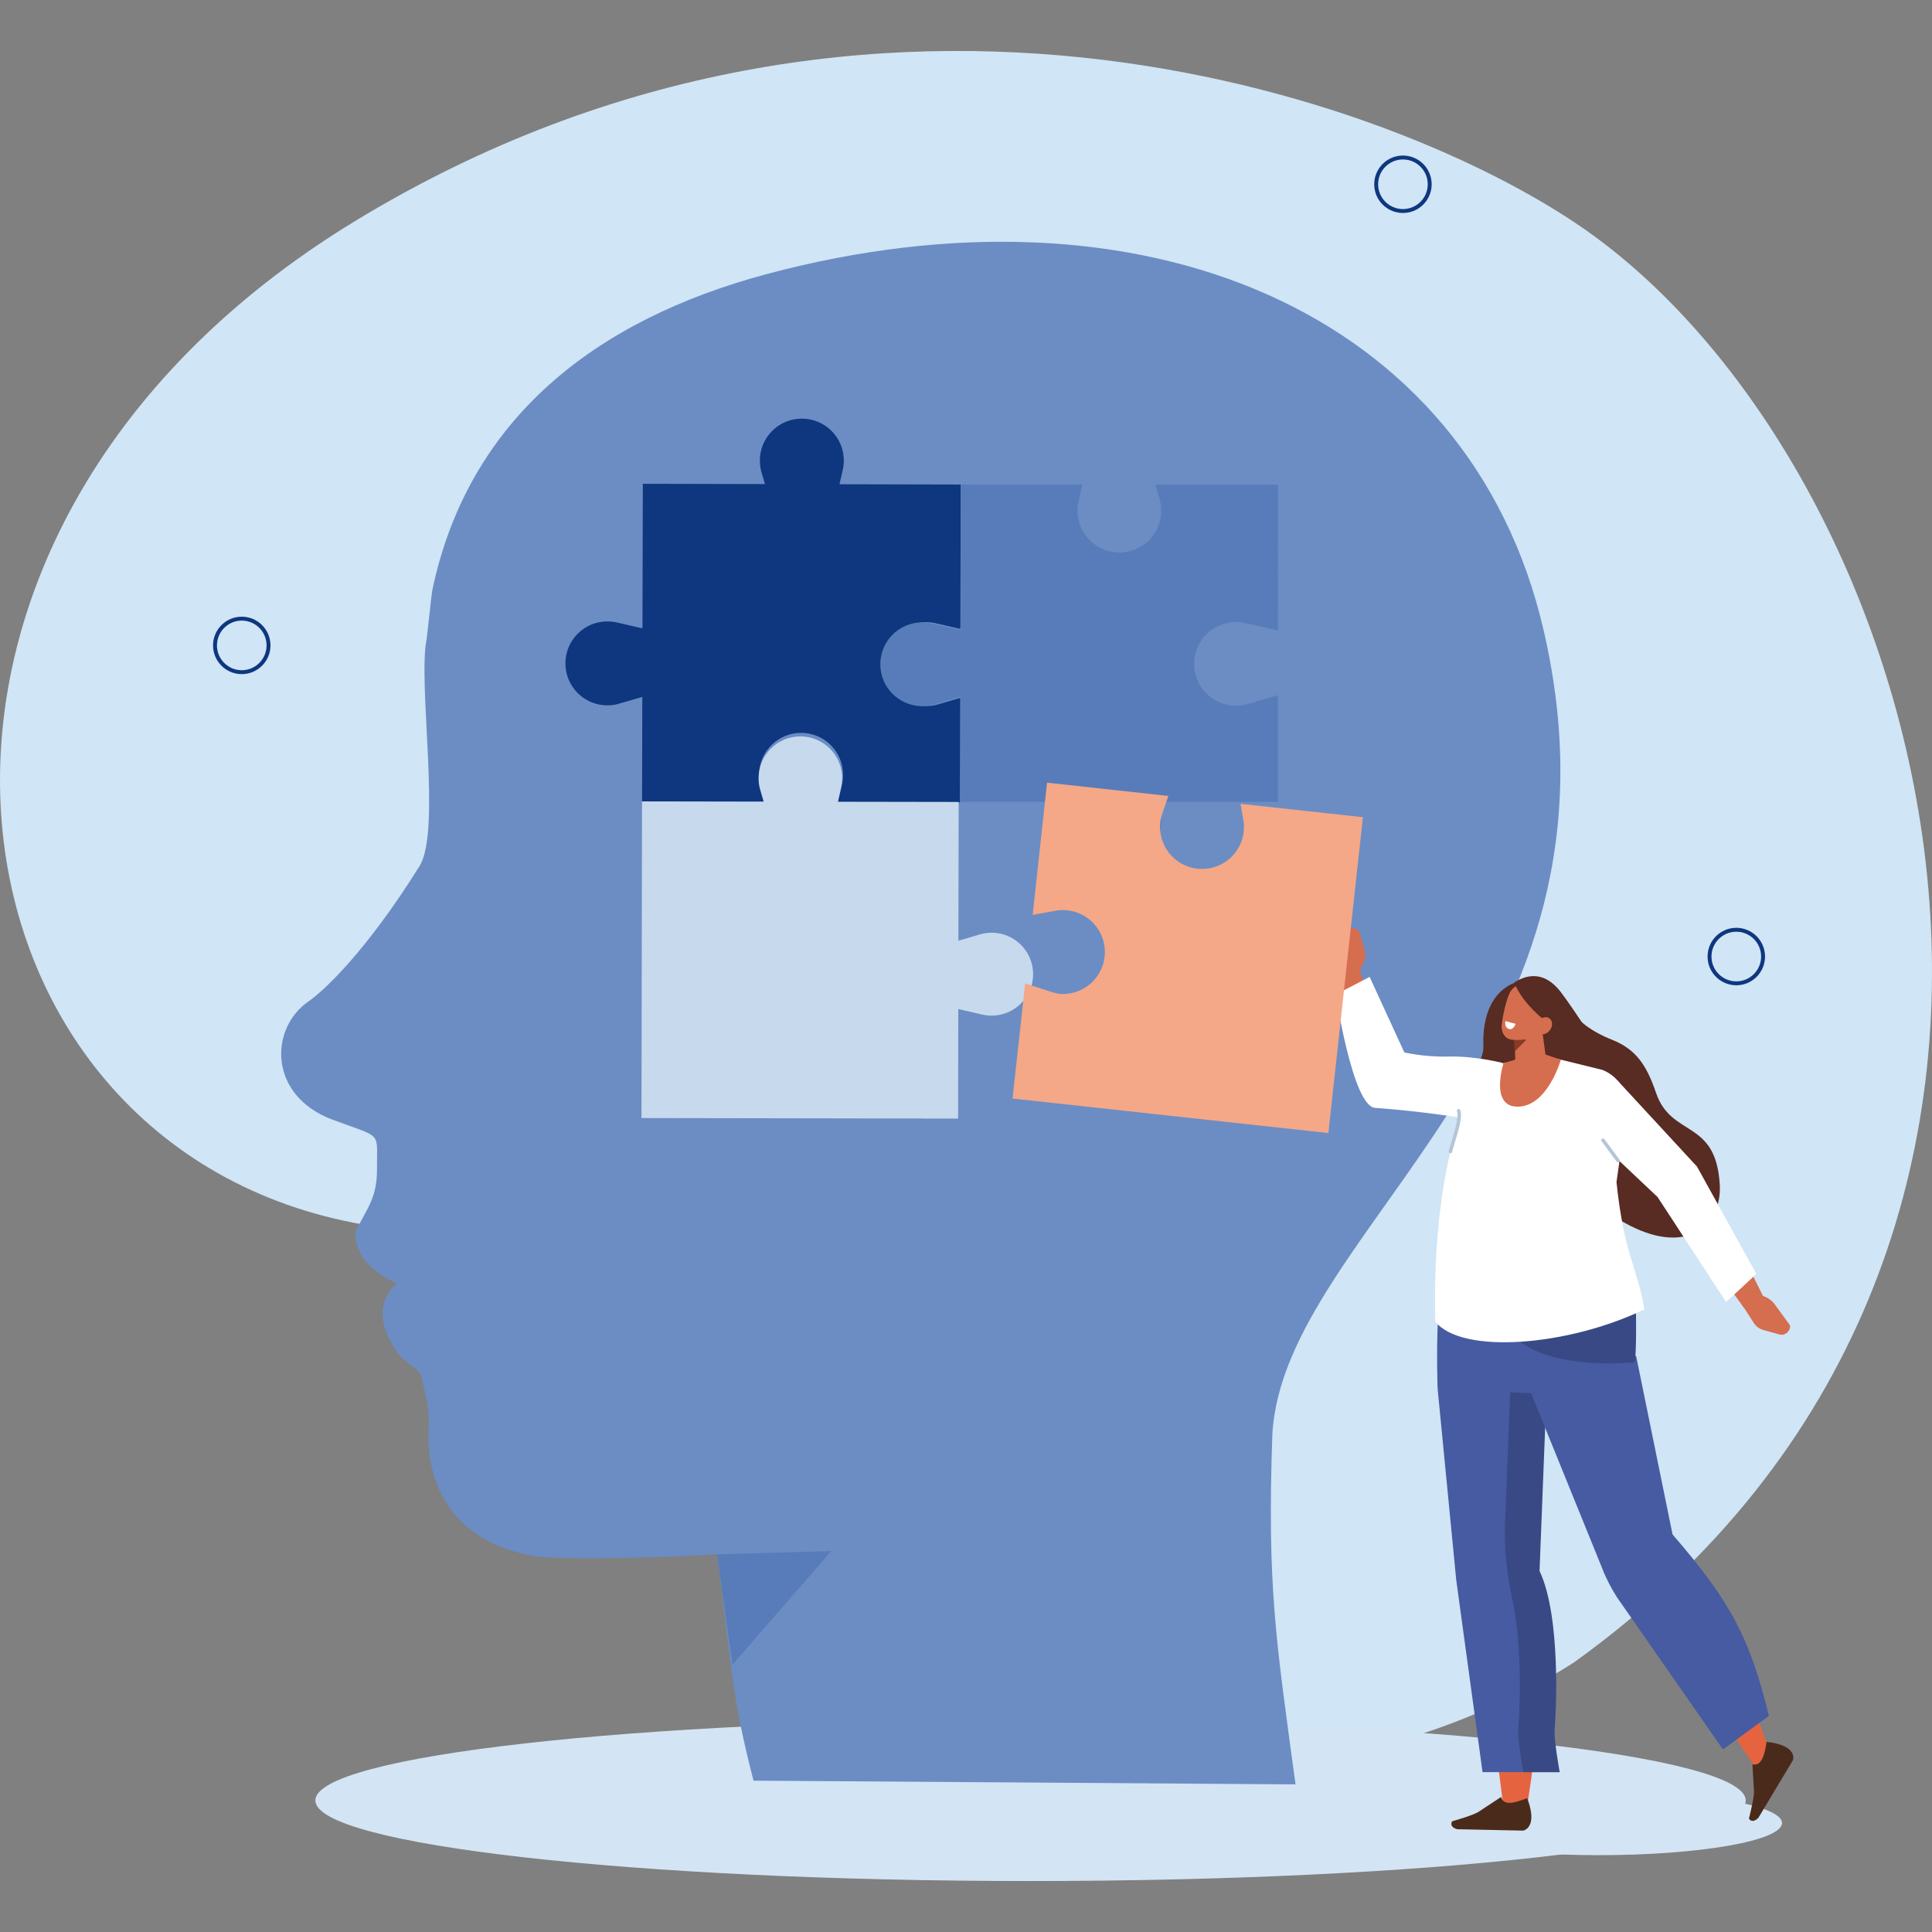
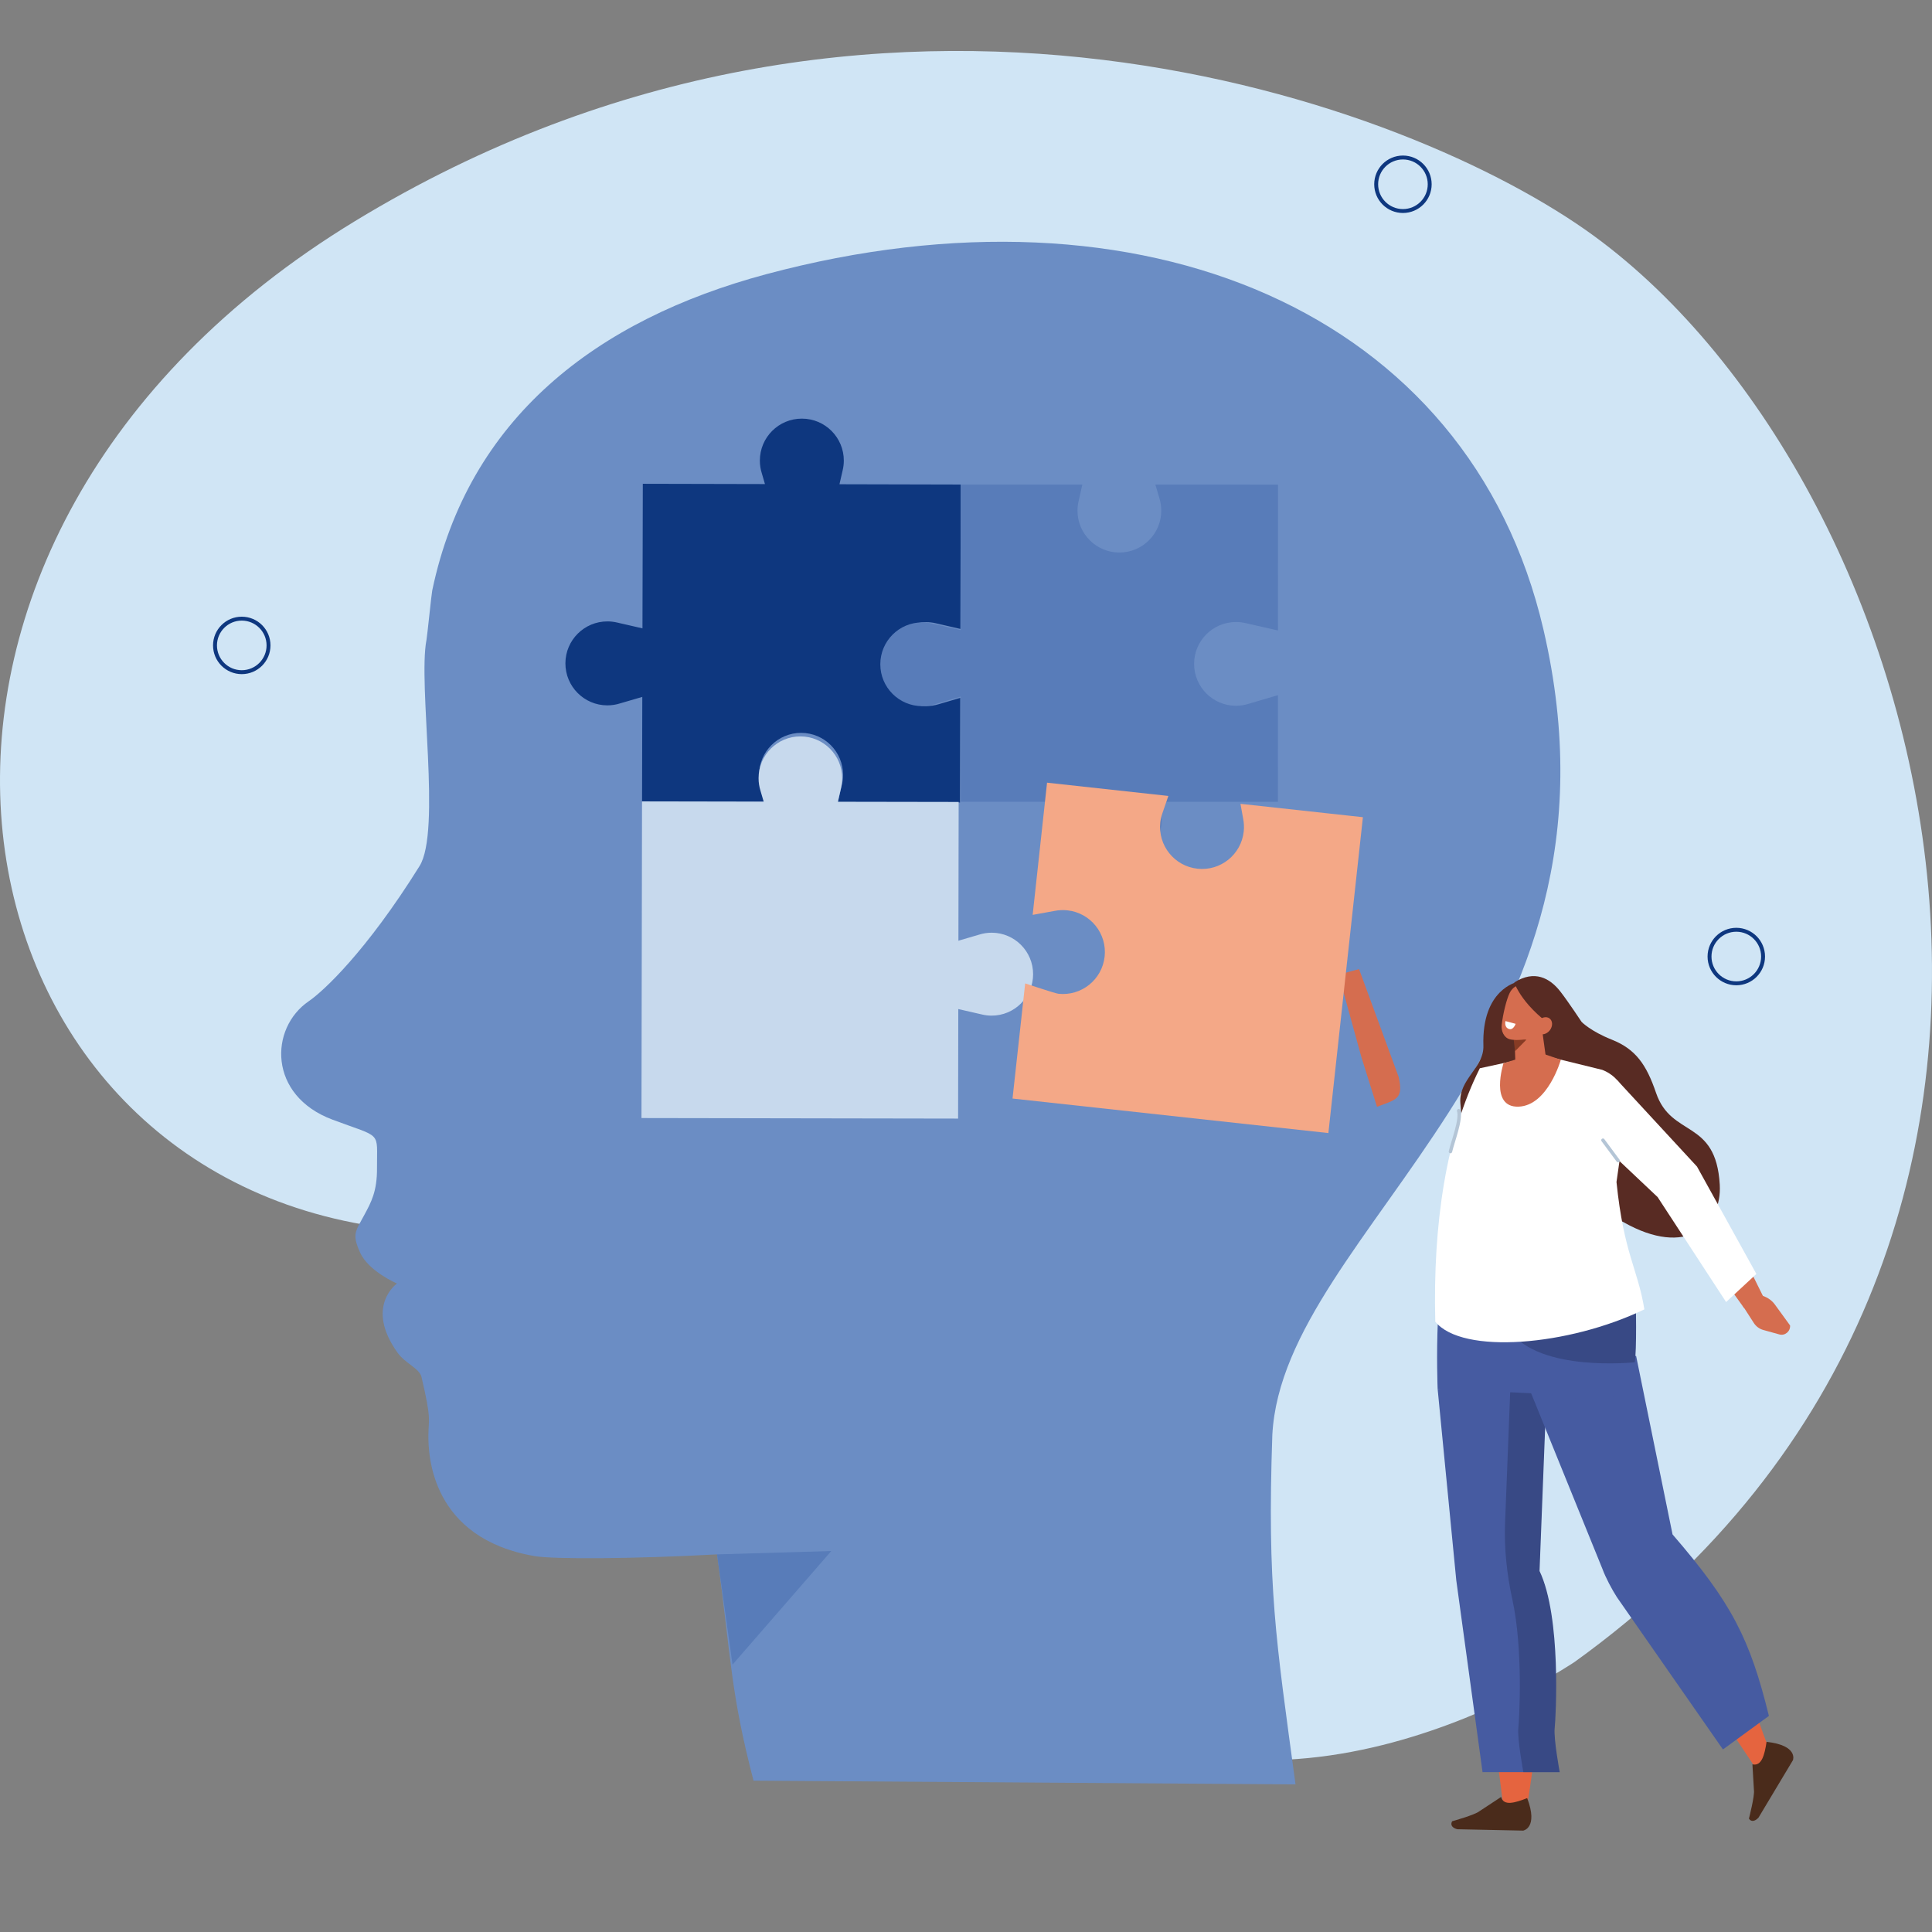
<svg xmlns="http://www.w3.org/2000/svg" version="1.1" id="Capa_1" x="0px" y="0px" width="1000px" height="1000px" viewBox="0 0 1000 1000" enable-background="new 0 0 1000 1000" xml:space="preserve">
  <rect x="0" y="0" width="1000" height="1000" fill="#808080" stroke="none" />
  <g>
    <path fill="#D0E5F5" d="M815.143,860.13c0,0-159.473,108.682-278.369,8.549c-118.887-100.133-192.939-208.007-348.31-234.792   c-224.473-38.688-274.981-354.929-4.746-519.423c270.243-164.485,547.802-60.79,641.443,7.75   C1002.487,252.011,1112.291,646.063,815.143,860.13z" />
-     <path fill="#D3E5F4" d="M903.576,931.891c0,23.053-165.73,41.727-370.174,41.727c-204.445,0-370.182-18.674-370.182-41.727   c0-23.043,165.736-41.717,370.182-41.717C737.847,890.174,903.576,908.848,903.576,931.891z" />
    <path fill="#6B8DC4" d="M390.023,921.67l280.537,1.919c-10.22-75.408-14.692-102.251-12.006-180.889   c5.604-107.086,190.995-199.011,140.33-416.878C760.529,160.892,590.801,89.919,396.681,141.905   c-88.022,23.575-154.292,74.572-172.966,163.763c-0.398,1.9-2.583,23.556-2.963,25.494c-4.512,23.281,7.741,98.926-3.609,117.135   c-27.536,44.15-49.714,64.723-57.352,69.948c-20.374,13.924-21.086,48.766,12.272,61.274c26.045,9.764,22.958,5.499,23.072,25.095   c0.076,12.101-3.03,17.667-6.611,24.326c-4.569,8.5-6.421,9.83-2.156,19.349c4.351,9.735,19.102,16.062,19.102,16.062   s-16.888,11.911,0.39,35.924c3.809,5.29,11.284,8.141,12.281,12.357c5.3,22.464,3.676,21.542,3.589,29.987   c-0.124,10.828,1.491,53.552,54.911,62.813c9.974,1.728,52.174,1.434,94.499-0.884C378.615,859.066,377.959,875.309,390.023,921.67   z" />
    <path fill="none" stroke="#0E377F" stroke-width="2.027" stroke-linecap="round" stroke-linejoin="round" stroke-miterlimit="10" d="   M138.99,334.058c0,7.655-6.203,13.858-13.858,13.858c-7.646,0-13.849-6.203-13.849-13.858c0-7.646,6.202-13.849,13.849-13.849   C132.787,320.209,138.99,326.412,138.99,334.058z" />
    <path fill="none" stroke="#0E377F" stroke-width="2.027" stroke-linecap="round" stroke-linejoin="round" stroke-miterlimit="10" d="   M740.013,95.381c0,7.646-6.202,13.848-13.849,13.848c-7.656,0-13.858-6.203-13.858-13.848c0-7.656,6.202-13.858,13.858-13.858   C733.811,81.523,740.013,87.726,740.013,95.381z" />
    <path fill="none" stroke="#0E377F" stroke-width="2.027" stroke-linecap="round" stroke-linejoin="round" stroke-miterlimit="10" d="   M912.562,495.104c0,7.647-6.202,13.859-13.858,13.859c-7.646,0-13.858-6.212-13.858-13.859c0-7.656,6.212-13.858,13.858-13.858   C906.36,481.245,912.562,487.448,912.562,495.104z" />
    <path fill="#0E377F" d="M479.441,322.023c1.7,0,3.345,0.209,4.921,0.58l0,0l12.737,2.926l0.181-74.733l-62.775-0.152l1.673-7.275   c0.37-1.577,0.57-3.221,0.579-4.921c0.029-11.997-9.679-21.751-21.675-21.771c-12.006-0.038-21.751,9.669-21.78,21.676   c-0.011,2.298,0.35,4.521,1.007,6.601l1.633,5.595l-63.222-0.143l-0.181,74.829l-13.184-3.03l0,0c-1.586-0.37-3.229-0.57-4.92-0.57   c-11.996-0.028-21.75,9.669-21.779,21.675c-0.028,11.997,9.678,21.751,21.674,21.78c2.308,0,4.521-0.351,6.611-1.017l11.512-3.362   l-0.124,54.255l63.792,0.152l-2.194-7.504c-0.665-2.089-1.017-4.303-1.017-6.611c0.029-11.997,9.784-21.704,21.781-21.676   c12.006,0.028,21.703,9.774,21.675,21.781c0,1.69-0.2,3.334-0.57,4.92l0,0l-2.109,9.176l63.203,0.152l0.124-54.131l-11.065,3.249   c-2.082,0.656-4.303,1.007-6.611,1.007c-11.997-0.028-21.704-9.784-21.675-21.78C457.69,331.692,467.444,321.995,479.441,322.023z" />
    <path fill="#587CB9" d="M639.757,321.947c1.69,0,3.333,0.2,4.91,0.561l16.803,3.828l0.02-75.494l-63.469-0.009l2.032,6.886   c0.656,2.081,1.017,4.293,1.017,6.592c0,11.968-9.707,21.675-21.686,21.675c-11.968,0-21.674-9.707-21.674-21.685   c0.009-1.69,0.199-3.334,0.569-4.911l1.947-8.568l-62.918-0.019l-0.019,75.332l-15.056-3.42c-1.577-0.371-3.22-0.57-4.911-0.57   c-11.968,0-21.675,9.698-21.675,21.675c-0.009,11.969,9.699,21.675,21.666,21.686c2.298,0,4.512-0.361,6.591-1.026l13.374-3.942   l-0.01,54.454l62.272,0.01l-1.13,4.986l0,0c-0.371,1.577-0.57,3.221-0.57,4.911c0,11.977,9.706,21.685,21.676,21.685   c11.977,0,21.685-9.698,21.685-21.675c0-2.298-0.36-4.512-1.026-6.592l-0.968-3.305l62.242,0.009l0.01-55.205l-15.121,4.464   c-2.081,0.666-4.293,1.026-6.592,1.026c-11.968-0.01-21.676-9.716-21.676-21.685C618.08,331.646,627.788,321.938,639.757,321.947z" />
    <g>
      <g>
        <g>
          <path fill="#C7D9ED" d="M496.197,415.089l-62.519-0.104l1.662-7.247c0.361-1.577,0.57-3.211,0.57-4.901      c0.02-11.949-9.65-21.657-21.6-21.675c-11.958-0.02-21.656,9.651-21.675,21.6c-0.009,2.298,0.352,4.512,1.007,6.583l1.634,5.575      l-62.964-0.113l-0.19,109.86l-0.095,54.036l163.886,0.275L496.197,415.089z" />
        </g>
        <g>
          <path fill="#C7D9ED" d="M513.304,482.766c-2.28,0-4.465,0.351-6.525,1.007l-11.37,3.334l0.02,35.05l12.947,2.963      c1.559,0.371,3.182,0.57,4.854,0.57c11.854,0.019,21.485-9.574,21.504-21.429C534.751,492.417,525.156,482.784,513.304,482.766z      " />
        </g>
      </g>
    </g>
    <path fill="#582B23" d="M818.622,528.919c0,0,4.559,4.797,15.653,9.204c12.414,4.939,17.914,12.965,22.9,27.564   c7.988,23.376,30.993,13.27,32.969,47.502c1.215,20.981-17.021,38.041-49.924,19.348c-32.902-18.691-79.56,9.49-84.347-61.701   c-0.826-12.311,12.292-18.209,11.931-29.55c-0.95-29.256,17.448-32.979,17.448-32.979L818.622,528.919z" />
    <path fill="#D56D4F" d="M712.734,572.878c9.802-3.8,13.896-3.733,11.188-15.511l-20.479-55.775l-10.554,2.859l11.788,42.771   L712.734,572.878z" />
-     <path fill="#D56D4F" d="M701.43,507.994l4.455-9.983c0.893-1.995,1.054-4.227,0.456-6.298l-2.413-8.349   c-0.844-2.916-4.33-3.99-6.762-2.089l0,0l-4.912,12.842c-1.081,2.831-1.092,6.155-0.019,9.299l1.795,5.233L701.43,507.994z" />
-     <path fill="#D3E5F4" d="M732.917,943.621c-0.114,9.177,42.202,16.613,94.52,16.613s94.823-7.437,94.937-16.613   c0.113-9.176-42.202-16.612-94.52-16.612S733.031,934.445,732.917,943.621z" />
    <path fill="#E5643F" d="M790.487,934.151c0,0,15.35-86.219-0.209-120.337l12.452-116.964l-54.303,3.762l29.675,234.213   L790.487,934.151z" />
    <path fill="#465BA1" d="M744.115,718.888l9.65,99.06l13.593,99.297h39.655c0,0-3.201-17.269-2.603-22.749   c0.599-5.471,3.562-57.437-7.827-81.345l3.799-97.359L744.115,718.888z" />
    <path fill="#384985" d="M796.861,813.15l3.81-97.359l-18.855,1.044l-2.793,71.286c-0.521,13.288,0.903,26.635,3.772,39.762   c5.68,25.94,3.58,62.101,3.087,66.611c-0.599,5.48,2.603,22.75,2.603,22.75H807.3c0,0-3.201-17.27-2.603-22.75   C805.295,889.024,808.249,837.059,796.861,813.15z" />
    <path fill="#E5643F" d="M849.444,826.249l58.102,87.167c10.021,2.385,10.135-3.353,6.611-12.072   c-14.884-37.89-11.939-62.424-47.274-93.617L849.444,826.249z" />
    <path fill="#465BA1" d="M791.513,718.698l37.928,93.428c1.604,4.396,4.92,10.608,7.437,14.531l54.92,78.856l23.784-17.363   c-9.765-39.666-19.035-58.245-49.877-93.939l-18.854-92.392l-25.456,4.027L791.513,718.698z" />
    <path fill="#4A2B1B" d="M907.053,913.227l0.778,13.336c0.484,2.83-2.583,14.731-2.583,14.731l0,0   c1.396,2.232,3.676,0.95,4.977-0.531l17.81-29.722c0,0,2.878-7.617-13.658-9.47C913.331,908.335,911.887,914.28,907.053,913.227z" />
    <path fill="#4A2B1B" d="M776.971,930.105l-11.293,7.428c-2.251,1.852-14.039,5.147-14.039,5.147l0,0   c-1.312,2.375,0.835,3.733,2.717,4.132l34.032,0.713c0,0,7.969-1.312,2.081-16.832   C784.095,933.183,778.243,934.911,776.971,930.105z" />
    <path fill="#465BA1" d="M827.768,638.892l-74.24,5.671c-12.177,4.455-9.412,74.325-9.412,74.325l48.642,2.271   c22.644-0.475,48.889,17.382,52.812-20.545C850.051,657.262,827.768,638.892,827.768,638.892z" />
    <path fill="#384985" d="M846.119,705.115c0,0-49.316,5.319-64.676-16.385l65.255-16.062   C846.698,672.669,847.268,699.578,846.119,705.115z" />
    <path fill="#FFFFFF" d="M765.961,552.931l26.938-5.851l7.467-0.437l28.97,7.114c9.85,3.798,15.026,14.476,12.072,24.886   l-4.712,33.168c3.79,37.178,11.009,44.805,14.428,65.92c-39.094,18.883-94.299,23.574-108.225,6.354   C741.599,633.402,748.637,587.334,765.961,552.931z" />
    <path fill="#D56D4F" d="M783.743,531.721c0,0,0.361,10.847,0.665,19.833c0.076,2.384,1.425,4.512,3.515,5.547   c2.099,1.035,4.616,0.827,6.592-0.551c0.646-0.456,1.272-0.893,1.871-1.311c2.707-1.881,4.151-5.157,3.704-8.396   c-1.148-8.302-3.229-23.433-3.229-23.433L783.743,531.721L783.743,531.721z" />
    <polygon fill="#873B24" points="783.439,537.657 784.16,544.136 790.078,538.123  " />
    <path fill="#D56D4F" d="M778.205,550.348c0,0-7.39,22.967,7.788,22.454c15.188-0.522,21.896-24.287,21.896-24.287l-11.379-3.838   L778.205,550.348z" />
    <path fill="#D56D4F" d="M802.73,520.189c0.969-3.039-0.673-6.22-3.675-7.095c-3.211-0.94-7.247-2.118-10.448-3.059   c-3.001-0.874-5.776,1.044-7.2,3.912c-1.671,3.383-3.476,10.895-4.131,16.489c-0.371,3.145,1.082,6.573,4.084,7.457   c3.201,0.931,13.792,0.655,16.574-4.873C800.042,528.814,801.305,524.654,802.73,520.189L802.73,520.189z" />
    <path fill="#582B23" d="M818.622,528.919c0,0-7.068-10.695-11.057-15.796c-5.357-6.857-13.326-11.247-23.766-4.606   c0,0,3.932,12.975,24.097,25.598L818.622,528.919z" />
    <path fill="#FFFFFF" d="M779.232,528.511l5.252,1.415c0,0-1.178,3.6-3.619,2.613C778.434,531.56,779.232,528.511,779.232,528.511z" />
    <path fill="#D56D4F" d="M802.218,533.231c-1.597,2.099-4.255,2.773-5.946,1.51c-1.7-1.263-1.775-3.998-0.189-6.098   c1.597-2.1,4.255-2.774,5.946-1.511C803.728,528.406,803.804,531.132,802.218,533.231z" />
-     <path fill="#FFFFFF" d="M777.721,550.167c0,0-14.247-3.628-27.594-3.296c-13.354,0.332-23.251-2.157-23.251-2.157l-17.972-39.067   l-17.495,9.109c0,0,8.747,57.884,20.335,58.682c24.383,1.672,48.443,5.699,48.443,5.699L777.721,550.167z" />
    <path fill="#D56D4F" d="M862.209,619.021c8.824-5.737,19.216-5.414,26.645,4.008l26.148,52.83l-12.186,1.291l-25.76-35.828   L862.209,619.021z" />
    <path fill="#D56D4F" d="M901.961,675.736l5.794,9.005c1.159,1.805,2.916,3.105,4.968,3.667l8.291,2.299   c2.888,0.808,5.747-1.605,5.529-4.654l0,0l-7.913-10.885c-1.748-2.403-4.502-4.132-7.713-4.863l-5.356-1.206L901.961,675.736z" />
    <polygon fill="#FFFFFF" points="837.192,559.247 878.367,603.824 909.103,659.39 893.432,673.932 857.984,619.61 828.444,591.713     " />
    <line fill="none" stroke="#B4C5D6" stroke-width="1.787" stroke-linecap="round" stroke-linejoin="round" stroke-miterlimit="10" x1="837.494" y1="600.708" x2="829.688" y2="590.165" />
    <path fill="none" stroke="#B4C5D6" stroke-width="1.787" stroke-linecap="round" stroke-linejoin="round" stroke-miterlimit="10" d="   M750.746,596.045c1.291-5.405,5.766-16.907,4.255-21.136" />
    <path fill="#F4A887" d="M547.811,514.367c-1.689-0.182-17.183-5.357-17.183-5.357l-6.545,59.594l163.487,17.866l8.121-74.345   l3.856-35.239l5.891-53.904l-63.374-6.924l1.387,7.683c0.428,2.146,0.551,4.389,0.295,6.677   c-1.302,11.921-12.016,20.536-23.945,19.225c-11.921-1.301-20.526-12.024-19.226-23.945c0.182-1.682,0.561-3.296,1.102-4.826l0,0   l3.068-8.891l-62.794-6.867l-7.447,68.427l11.351-2.051c2.138-0.427,4.379-0.551,6.667-0.295   c11.922,1.301,20.536,12.025,19.234,23.946C570.447,507.063,559.732,515.669,547.811,514.367z" />
    <polygon fill="#587CB9" points="371.14,804.545 430.277,802.807 379.157,861.603  " />
  </g>
</svg>